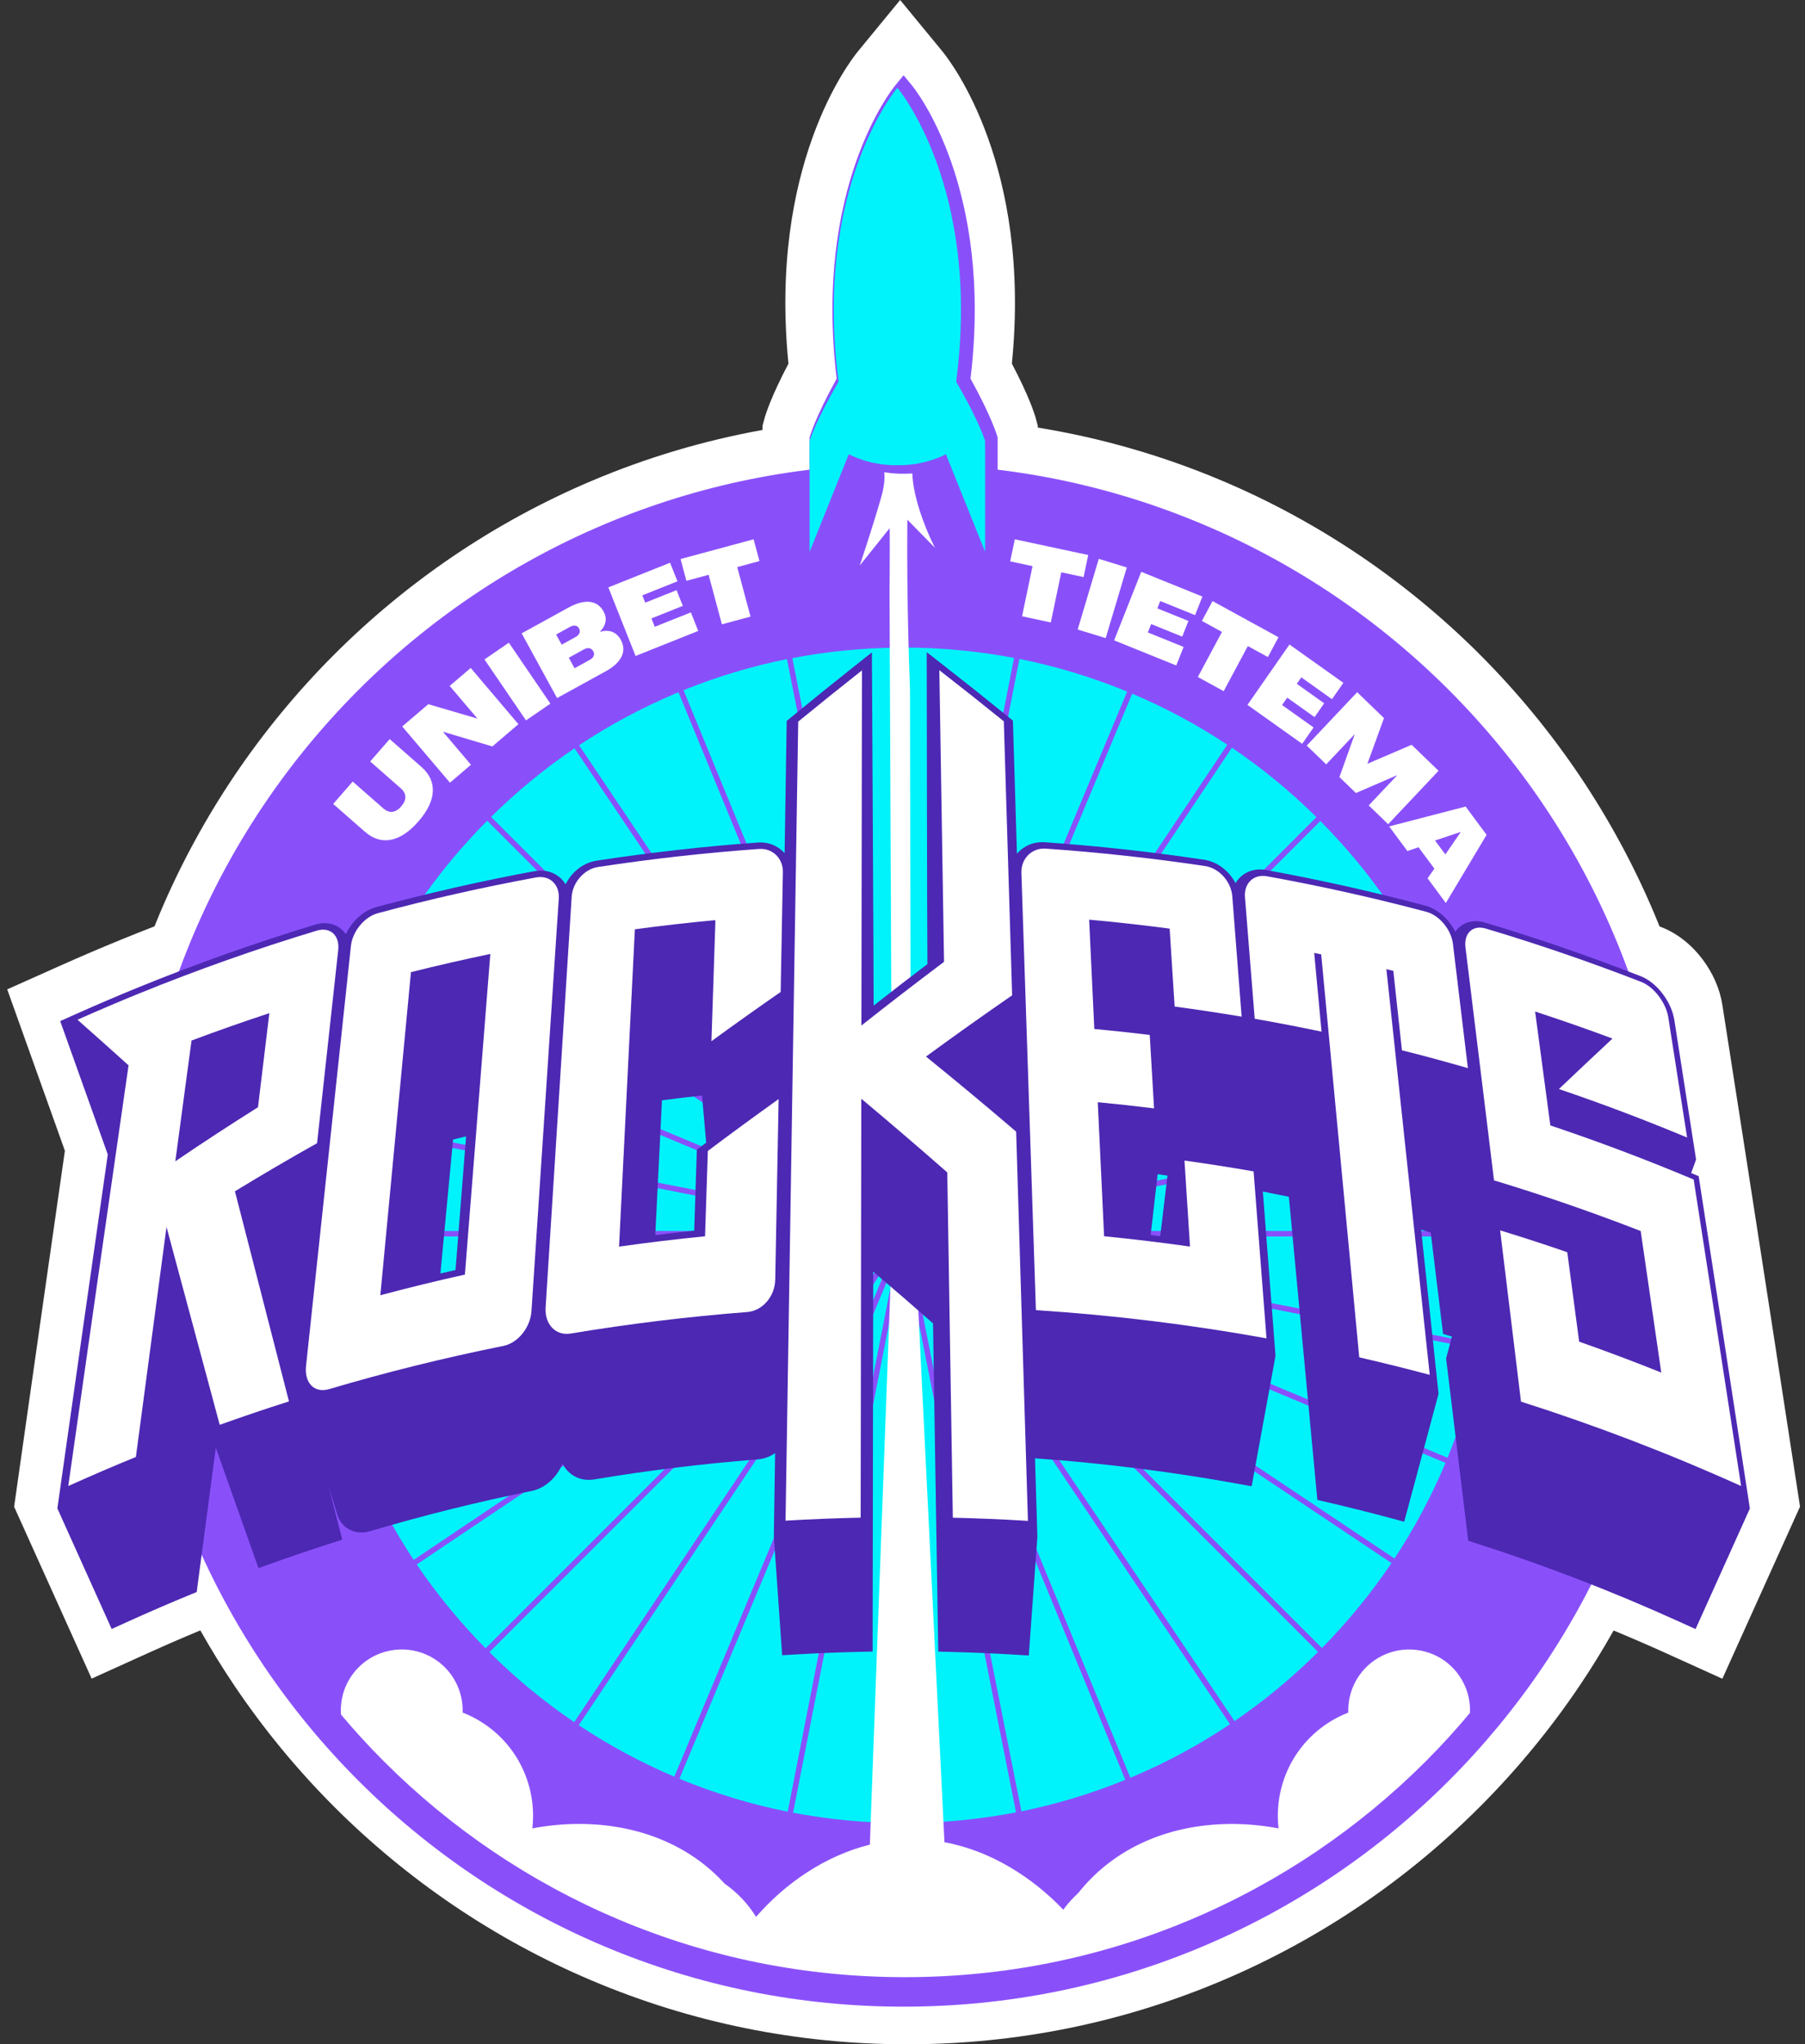
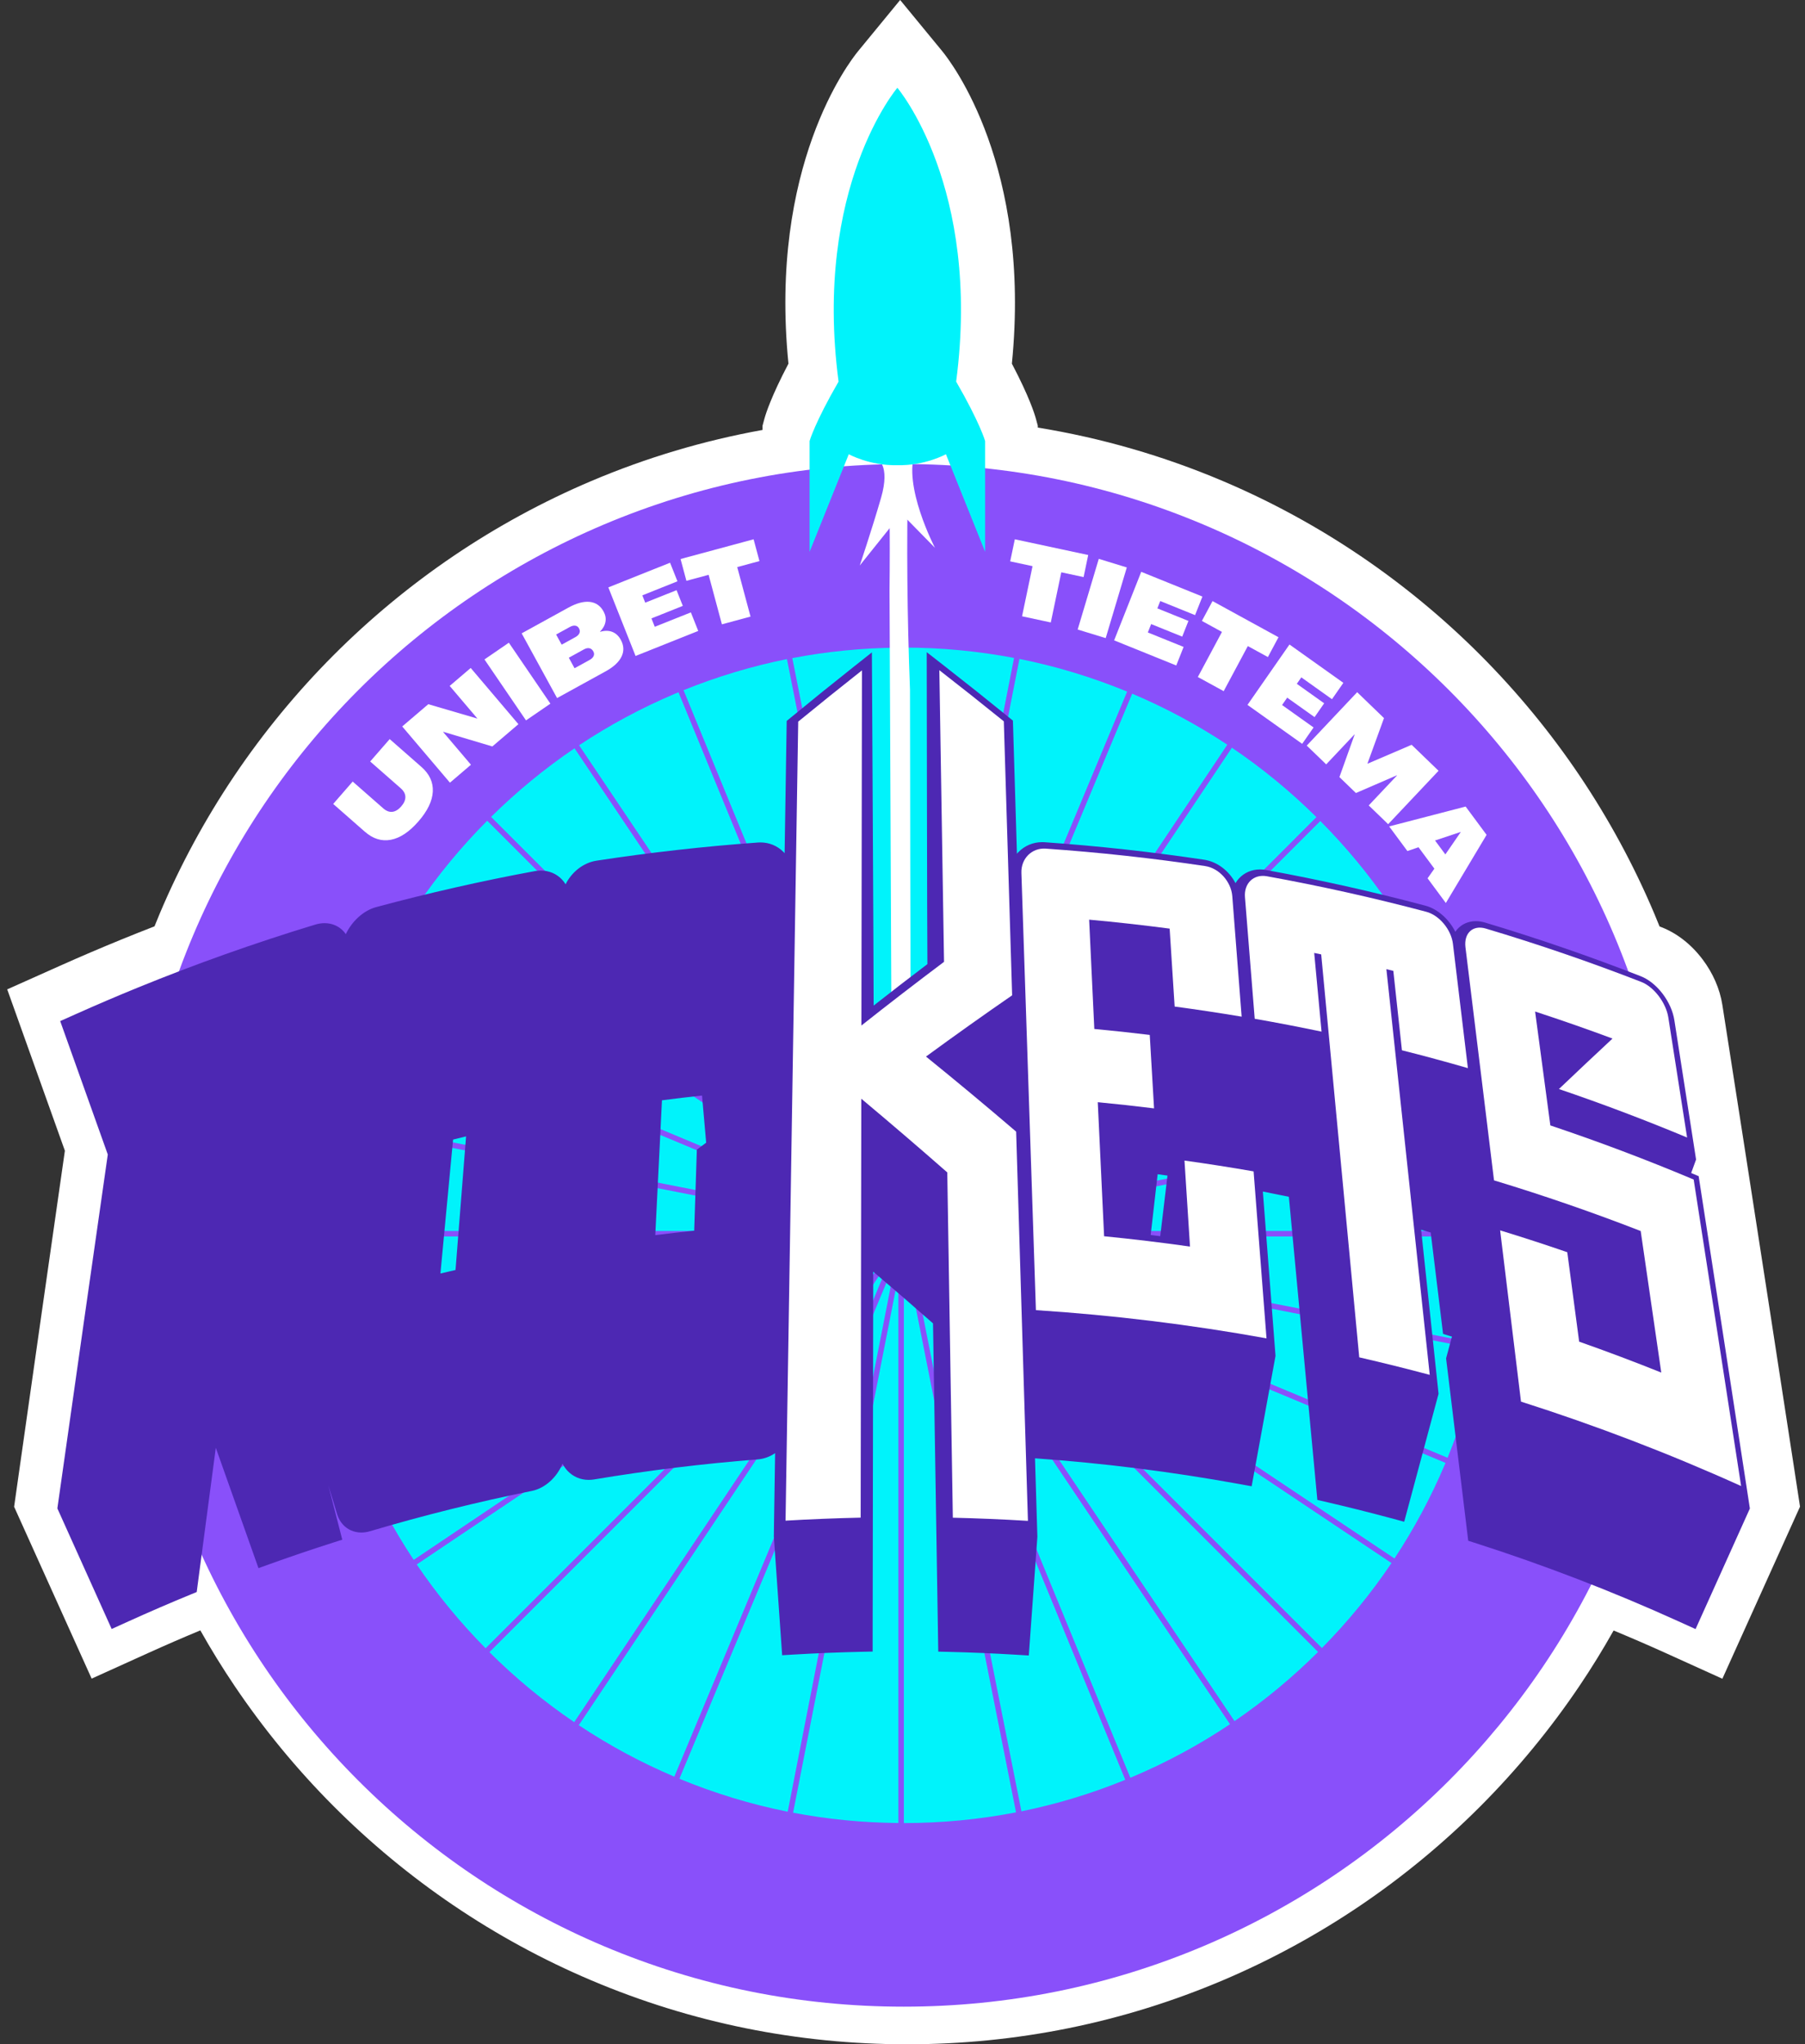
<svg xmlns="http://www.w3.org/2000/svg" fill="none" viewBox="0 0 227 257" height="257" width="227">
  <rect x="0" y="0" width="227" height="257" fill="#333333" stroke="none" />
  <path fill="white" d="M225.742 185.284C223.777 172.493 221.775 159.523 219.787 146.735L218.966 141.451C218.181 136.406 217.387 131.32 216.608 126.34C216.293 124.318 215.419 122.321 214.087 120.567C212.673 118.707 210.893 117.321 208.943 116.56C208.864 116.531 208.788 116.498 208.708 116.469C208.491 115.926 208.276 115.404 208.061 114.894C205.503 108.829 202.335 102.982 198.653 97.513C195.006 92.099 190.819 87.013 186.207 82.387C181.596 77.764 176.52 73.565 171.12 69.906C165.665 66.212 159.833 63.036 153.783 60.474C146.313 57.307 138.508 55.054 130.515 53.754V53.518L130.274 52.628C130.106 52.014 129.424 49.839 127.256 45.717C129.724 20.914 119.66 7.849 118.478 6.41L113.204 0L107.934 6.413C106.752 7.852 96.688 20.917 99.156 45.719C96.988 49.844 96.306 52.017 96.135 52.639L95.897 53.521V54.052C88.507 55.385 81.281 57.537 74.352 60.477C68.302 63.042 62.471 66.214 57.015 69.909C51.616 73.565 46.539 77.764 41.928 82.387C37.317 87.01 33.129 92.099 29.479 97.513C25.794 102.982 22.627 108.829 20.071 114.894C19.859 115.398 19.645 115.917 19.43 116.457C18.048 116.993 16.704 117.527 15.41 118.055C12.763 119.134 10.098 120.272 7.493 121.437L0.908 124.379L8.16 144.665C6.199 158.323 4.246 172.01 2.352 185.363L1.776 189.423L11.525 211.03L18.633 207.813C20.795 206.834 22.997 205.879 25.194 204.965C26.532 207.344 27.965 209.668 29.482 211.917C33.129 217.331 37.317 222.42 41.928 227.043C46.539 231.667 51.616 235.865 57.015 239.524C62.471 243.219 68.302 246.394 74.352 248.956C86.939 254.293 100.303 257 114.069 257C127.836 257 141.196 254.293 153.786 248.956C159.836 246.391 165.668 243.219 171.123 239.524C176.523 235.868 181.599 231.669 186.21 227.043C190.821 222.417 195.009 217.331 198.656 211.917C200.162 209.685 201.591 207.362 202.932 204.98C205.161 205.905 207.349 206.852 209.473 207.813L216.608 211.045L226.374 189.409L225.742 185.29V185.284Z" />
  <path fill="#00F3FB" d="M112.853 231.773C156.392 231.773 191.688 196.478 191.688 152.939C191.688 109.4 156.392 74.105 112.853 74.105C69.314 74.105 34.019 109.4 34.019 152.939C34.019 196.478 69.314 231.773 112.853 231.773Z" />
  <path fill="#8950FA" d="M202.983 117.555C200.552 111.805 197.543 106.262 194.04 101.081C190.573 95.948 186.592 91.126 182.206 86.74C177.82 82.354 172.998 78.373 167.865 74.906C162.679 71.403 157.138 68.394 151.388 65.963C139.427 60.904 126.728 58.337 113.642 58.337C100.556 58.337 87.856 60.904 75.895 65.963C70.148 68.394 64.605 71.403 59.419 74.906C54.286 78.373 49.46 82.354 45.078 86.74C40.692 91.126 36.711 95.951 33.244 101.081C29.741 106.265 26.732 111.808 24.301 117.555C19.242 129.516 16.675 142.216 16.675 155.302C16.675 168.389 19.242 181.088 24.301 193.049C26.732 198.796 29.741 204.34 33.244 209.526C36.711 214.659 40.692 219.485 45.078 223.867C49.463 228.253 54.286 232.234 59.419 235.702C64.602 239.204 70.145 242.214 75.895 244.644C87.856 249.703 100.556 252.27 113.642 252.27C126.728 252.27 139.427 249.703 151.388 244.644C157.135 242.214 162.679 239.204 167.865 235.702C172.998 232.234 177.823 228.253 182.206 223.867C186.592 219.482 190.573 214.656 194.04 209.526C197.543 204.343 200.549 198.799 202.983 193.049C208.042 181.088 210.608 168.389 210.608 155.302C210.608 142.216 208.042 129.516 202.983 117.555ZM175.375 195.929L116.808 156.782L181.79 183.908C181.769 183.959 181.748 184.009 181.728 184.059C179.964 188.223 177.838 192.187 175.372 195.929H175.375ZM181.731 126.545C181.757 126.604 181.781 126.666 181.804 126.725L116.69 153.489L175.091 114.245C177.682 118.111 179.899 122.219 181.731 126.545ZM182.064 127.363C183.792 131.587 185.115 135.931 186.025 140.37L117.079 154.074L182.064 127.366V127.363ZM116.421 152.839L166.045 103.214C169.27 106.457 172.159 109.953 174.705 113.678L116.421 152.839ZM115.904 152.381L154.926 93.999C158.712 96.554 162.262 99.472 165.558 102.726L115.904 152.381ZM116.391 157.328L174.997 196.502C172.436 200.306 169.513 203.873 166.246 207.184L116.391 157.328ZM165.762 207.677C162.507 210.917 158.999 213.82 155.257 216.375L115.934 157.848L165.762 207.677ZM116.944 156.091L186.137 169.667C185.221 174.313 183.857 178.855 182.049 183.268L116.941 156.088L116.944 156.091ZM117.215 155.444H187.531C187.522 160.033 187.097 164.558 186.267 168.994L117.215 155.444ZM117.171 154.756L186.161 141.046C187.035 145.532 187.492 150.11 187.525 154.756H117.171ZM154.35 93.621L115.355 151.962L142.386 87.207C142.386 87.207 142.395 87.21 142.401 87.212C146.598 88.987 150.588 91.132 154.35 93.621ZM113.674 81.412C118.37 81.412 122.995 81.852 127.528 82.715L113.674 153.312V81.412ZM112.644 151.69L85.963 86.769C90.187 85.062 94.528 83.754 98.967 82.859L112.647 151.687L112.644 151.69ZM99.643 82.735C104.011 81.899 108.465 81.459 112.986 81.421V149.871L99.643 82.735ZM112.679 158.371L99.064 227.76C94.41 226.83 89.862 225.445 85.444 223.619L112.682 158.371H112.679ZM112.983 160.394V229.183C108.497 229.145 104.076 228.711 99.74 227.887L112.983 160.394ZM113.674 156.885V156.873L127.779 227.843C123.166 228.735 118.456 229.189 113.674 229.192V156.885ZM114.702 158.507L141.518 223.752C137.277 225.483 132.915 226.806 128.456 227.713L114.702 158.504V158.507ZM114.667 151.826L128.205 82.838C132.832 83.763 137.357 85.136 141.751 86.947L114.667 151.826ZM84.885 87.212C85.033 87.15 85.181 87.094 85.328 87.032L112.062 152.083L72.827 93.692C76.622 91.173 80.647 89.005 84.882 87.212H84.885ZM45.553 184.059C45.482 183.891 45.417 183.719 45.346 183.551L110.656 156.708L52.027 196.103C49.511 192.311 47.343 188.288 45.553 184.056V184.059ZM110.957 152.869L52.499 113.793C55.072 110.012 58.001 106.465 61.271 103.181L110.957 152.869ZM61.758 102.697C65.013 99.487 68.518 96.604 72.254 94.073L111.412 152.349L61.761 102.697H61.758ZM110.538 153.418L45.651 126.33C47.443 122.127 49.605 118.134 52.115 114.366L110.538 153.418ZM110.402 154.106L41.224 140.532C42.163 135.899 43.554 131.365 45.385 126.965L110.402 154.106ZM110.13 154.756H39.759C39.791 150.166 40.237 145.642 41.094 141.209L110.13 154.756ZM110.175 155.444L41.052 169.18C40.199 164.685 39.762 160.098 39.753 155.444H110.175ZM110.266 156.126L45.086 182.913C43.377 178.672 42.068 174.31 41.179 169.853L110.263 156.123L110.266 156.126ZM110.925 157.361L61.07 207.216C57.842 203.95 54.95 200.43 52.408 196.679L110.925 157.358V157.361ZM111.442 157.815L72.213 216.502C68.415 213.923 64.85 210.988 61.551 207.704L111.442 157.813V157.815ZM72.789 216.886L111.991 158.235L84.806 223.357C80.585 221.567 76.572 219.402 72.789 216.886ZM142.401 223.392C142.319 223.427 142.236 223.457 142.153 223.492L115.284 158.117L154.687 216.762C150.824 219.349 146.719 221.567 142.398 223.392H142.401Z" />
  <path fill="white" d="M111.868 74.228C111.915 82.872 112.048 114.839 112.098 126.357C112.903 125.741 113.708 125.127 114.513 124.517C114.486 119.753 114.46 98.037 114.442 86.71C113.726 68.034 114.132 50.637 115.565 35.18H110.433C111.538 47.138 112.033 60.257 111.868 74.231V74.228Z" />
-   <path fill="white" d="M183.252 210.302C180.643 206.973 175.817 206.39 172.489 208.999C170.49 210.567 169.482 212.937 169.561 215.302C168.317 215.785 167.123 216.454 166.02 217.318C162.079 220.408 160.26 225.219 160.793 229.862C153.615 228.489 145.437 229.506 139.246 234.358C137.872 235.434 136.663 236.655 135.605 237.982C134.909 238.618 134.275 239.317 133.721 240.081C129.817 236 124.611 232.672 118.777 231.596L115.401 162.943C114.287 161.97 113.169 161 112.046 160.036L109.393 231.903C103.735 233.306 98.747 236.773 95.08 240.983C94.069 239.338 92.727 237.92 91.147 236.82C90.342 235.939 89.461 235.11 88.497 234.355C82.305 229.503 74.127 228.483 66.949 229.86C67.479 225.213 65.663 220.405 61.722 217.315C60.619 216.451 59.425 215.782 58.181 215.299C58.261 212.934 57.252 210.564 55.254 208.996C51.925 206.387 47.099 206.973 44.49 210.299C43.275 211.847 42.759 213.722 42.883 215.546C44.596 217.581 46.389 219.544 48.264 221.419C52.456 225.611 57.067 229.417 61.972 232.731C66.925 236.077 72.223 238.952 77.715 241.278C89.145 246.113 101.283 248.562 113.789 248.562C126.294 248.562 138.432 246.113 149.862 241.278C155.354 238.955 160.652 236.08 165.605 232.731C170.51 229.417 175.124 225.611 179.314 221.419C181.251 219.482 183.102 217.448 184.865 215.343C184.939 213.583 184.417 211.79 183.246 210.299L183.252 210.302Z" />
  <path fill="#4D28B3" d="M220.068 189.65L219.683 187.14C217.735 174.434 215.737 161.474 213.744 148.624L213.627 147.863L212.923 147.566C212.843 147.533 212.764 147.501 212.685 147.466L213.301 145.774L212.923 143.343C212.139 138.302 211.347 133.221 210.569 128.245C210.396 127.134 209.874 125.961 209.102 124.941C208.313 123.901 207.33 123.111 206.332 122.722C199.926 120.221 193.335 117.952 186.751 115.978C186.363 115.863 185.979 115.804 185.606 115.804C184.679 115.804 183.846 116.169 183.259 116.832C183.174 116.929 183.094 117.032 183.021 117.139C182.24 115.571 180.814 114.271 179.259 113.859C172.665 112.103 165.919 110.591 159.208 109.371C158.956 109.327 158.704 109.303 158.46 109.303C157.427 109.303 156.488 109.704 155.816 110.435C155.649 110.615 155.505 110.815 155.379 111.024C154.578 109.498 153.099 108.331 151.441 108.083C144.815 107.09 138.063 106.348 131.378 105.882C131.276 105.876 131.17 105.871 131.07 105.871C129.92 105.871 128.852 106.321 128.063 107.138C128.004 107.199 127.948 107.261 127.892 107.326L127.405 91.223L127.385 90.592L126.895 90.194C124.221 88.02 121.498 85.851 118.805 83.75L116.545 81.988C116.545 81.988 116.592 118.591 116.633 121.205C114.379 122.911 112.117 124.656 109.872 126.418C109.878 122.793 109.652 82.014 109.652 82.014L107.428 83.773C104.763 85.88 102.073 88.052 99.429 90.23L98.936 90.633L98.927 91.273L98.674 107.258C98.636 107.214 98.595 107.173 98.554 107.129C97.782 106.339 96.747 105.906 95.632 105.906C95.529 105.906 95.426 105.909 95.32 105.918C88.554 106.404 81.725 107.173 75.02 108.201C73.359 108.455 71.895 109.633 71.129 111.169C71 110.956 70.853 110.759 70.683 110.579C70.002 109.849 69.055 109.445 68.013 109.445C67.761 109.445 67.499 109.468 67.241 109.516C60.565 110.75 53.855 112.274 47.299 114.042C45.703 114.472 44.253 115.821 43.487 117.439C43.408 117.321 43.323 117.209 43.229 117.106C42.624 116.431 41.771 116.057 40.82 116.057C40.43 116.057 40.028 116.119 39.626 116.243C32.084 118.532 24.557 121.205 17.257 124.187C14.674 125.242 12.072 126.356 9.522 127.496L7.57 128.368L13.556 145.141C11.54 159.205 9.53 173.29 7.567 187.151L7.215 189.632L14.043 204.79L16.171 203.827C18.765 202.651 21.415 201.505 24.05 200.426L24.739 200.143L24.836 199.404C25.596 193.649 26.368 187.829 27.14 182.009L32.507 197.141L33.818 196.669C36.48 195.711 39.194 194.792 41.888 193.932L43.044 193.563L42.742 192.382C42.258 190.493 41.773 188.607 41.292 186.724C41.292 186.727 42.396 190.369 42.399 190.378C42.554 190.858 42.792 191.286 43.109 191.642C43.699 192.302 44.529 192.665 45.441 192.665C45.803 192.665 46.172 192.609 46.545 192.497C53.218 190.516 60.061 188.813 66.883 187.434C68.559 187.095 70.038 185.719 70.745 184.007C70.912 184.334 71.121 184.635 71.367 184.9C72.057 185.64 73.004 186.046 74.031 186.046C74.254 186.046 74.48 186.026 74.709 185.99C81.499 184.856 88.425 184.007 95.291 183.471C96.072 183.409 96.82 183.135 97.48 182.681L97.339 191.677C97.339 191.677 97.316 193.16 97.319 193.16L98.364 208.09L99.743 208.008C102.645 207.837 105.588 207.719 108.493 207.654L109.746 207.628V206.369L109.772 190.033L109.819 159.871C112.331 162.002 114.852 164.179 117.337 166.369L117.678 187.605L117.977 206.399L117.998 207.637L119.23 207.666C122.132 207.734 125.078 207.861 127.98 208.037L129.383 208.123C129.383 208.123 130.46 193.192 130.463 193.192L130.416 191.683L130.164 183.335C138.726 183.937 147.336 185.018 155.772 186.55L157.41 186.848L160.411 170.458L160.274 168.679C159.789 162.385 159.302 156.091 158.818 149.796C159.913 150.009 161.004 150.23 162.09 150.457C163.267 162.953 164.437 175.421 165.585 187.638L165.673 188.566L166.577 188.775C169.314 189.406 172.079 190.095 174.79 190.823L176.595 191.309L180.914 175.226L180.703 173.231C180.048 167.061 179.388 160.844 178.725 154.6C178.895 154.65 179.068 154.697 179.239 154.747L179.928 154.947C180.007 155.59 180.087 156.232 180.163 156.874L180.404 158.849C180.729 161.518 181.055 164.188 181.381 166.861L181.483 167.695L182.284 167.939C182.39 167.971 182.496 168.004 182.601 168.036L181.862 170.771L182.103 172.739C182.915 179.413 183.737 186.188 184.547 192.877L184.647 193.699L185.433 193.949C194.128 196.728 202.758 200.049 211.08 203.824L213.237 204.802L220.068 189.644V189.65ZM88.806 143.656C88.592 143.818 88.375 143.977 88.161 144.139L87.635 144.537L87.615 145.197L87.304 154.717C85.675 154.885 84.041 155.074 82.409 155.277C82.691 149.626 82.97 143.974 83.251 138.325C84.924 138.107 86.605 137.91 88.287 137.727L88.809 143.662L88.806 143.656ZM56.983 143.261C57.525 143.125 58.068 142.993 58.614 142.863C58.171 148.482 57.728 154.09 57.288 159.659C56.657 159.803 56.023 159.948 55.389 160.098C55.92 154.485 56.451 148.862 56.98 143.261H56.983ZM146.825 147.79L145.913 155.407C145.513 155.357 145.114 155.307 144.712 155.26L145.587 147.619C145.998 147.675 146.411 147.731 146.825 147.79Z" />
-   <path fill="white" d="M39.876 143.718C40.761 135.62 41.648 127.527 42.535 119.441C42.739 117.586 41.524 116.487 39.826 117C32.288 119.279 24.829 121.914 17.474 124.904C14.885 125.956 12.308 127.056 9.743 128.197C11.875 130.077 14.015 131.988 16.167 133.931C13.626 151.516 11.1 169.146 8.585 186.82C11.403 185.546 14.239 184.329 17.09 183.164C18.37 173.515 19.655 163.878 20.94 154.249C23.163 162.51 25.395 170.8 27.633 179.123C30.522 178.088 33.426 177.106 36.342 176.18C34.069 167.342 31.801 158.539 29.546 149.765C32.972 147.675 36.415 145.658 39.876 143.718ZM24.083 130.815C27.329 129.597 30.593 128.45 33.874 127.371C33.396 131.313 32.919 135.254 32.444 139.199C28.959 141.387 25.492 143.654 22.049 145.994C22.727 140.932 23.405 135.871 24.086 130.815H24.083Z" />
-   <path fill="white" d="M67.425 110.305C60.739 111.537 54.091 113.037 47.499 114.809C45.833 115.257 44.329 117.094 44.135 118.904C42.248 136.484 40.367 154.087 38.489 171.714C38.259 173.878 39.547 175.178 41.372 174.639C48.625 172.495 55.951 170.682 63.327 169.199C65.128 168.837 66.703 166.891 66.838 164.836C67.982 147.536 69.126 130.243 70.273 112.958C70.391 111.189 69.114 109.998 67.431 110.308L67.425 110.305ZM58.466 160.237C54.907 161.024 51.361 161.891 47.832 162.834C49.114 149.285 50.397 135.747 51.682 122.215C54.999 121.384 58.327 120.623 61.664 119.927C60.597 133.356 59.53 146.794 58.466 160.237Z" />
-   <path fill="white" d="M95.483 106.725C88.699 107.211 81.933 107.969 75.197 108.998C73.487 109.257 72.01 110.929 71.898 112.716C70.804 129.924 69.71 147.141 68.617 164.367C68.481 166.498 69.893 167.96 71.774 167.648C79.144 166.422 86.559 165.519 93.991 164.942C95.887 164.794 97.458 162.978 97.496 160.867C97.638 153.302 97.779 145.735 97.921 138.17C94.952 140.292 91.983 142.465 89.02 144.691C88.903 148.267 88.785 151.843 88.667 155.422C85.055 155.779 81.45 156.212 77.853 156.722C78.516 143.42 79.18 130.121 79.843 116.825C83.177 116.38 86.52 115.997 89.87 115.684C89.928 115.678 89.973 115.723 89.97 115.785C89.805 120.823 89.64 125.858 89.472 130.897C92.37 128.783 95.273 126.719 98.177 124.706C98.272 119.682 98.366 114.661 98.457 109.638C98.49 107.919 97.157 106.61 95.483 106.731V106.725Z" />
  <path fill="white" d="M179.366 114.626C172.736 112.866 166.05 111.377 159.328 110.16C157.665 109.859 156.427 111.044 156.569 112.789C156.978 117.884 157.385 122.981 157.795 128.078C160.605 128.568 163.405 129.107 166.2 129.694C165.894 126.395 165.584 123.099 165.277 119.8C165.569 119.859 165.864 119.921 166.156 119.983C167.754 136.855 169.349 153.739 170.941 170.64C173.907 171.322 176.861 172.056 179.806 172.843C177.993 155.82 176.177 138.821 174.355 121.84C174.646 121.911 174.935 121.982 175.227 122.055C175.587 125.384 175.95 128.709 176.309 132.038C179.083 132.736 181.849 133.485 184.605 134.281C183.977 129.072 183.352 123.863 182.724 118.656C182.509 116.873 181.009 115.059 179.369 114.626H179.366Z" />
  <path fill="white" d="M151.563 108.878C144.906 107.884 138.217 107.153 131.516 106.687C129.765 106.566 128.394 107.937 128.453 109.738C129.06 128.058 129.668 146.381 130.278 164.706C139.989 165.334 149.671 166.516 159.278 168.253C158.736 161.254 158.197 154.258 157.654 147.262C154.762 146.758 151.864 146.304 148.963 145.903C149.193 149.506 149.426 153.111 149.656 156.714C146.062 156.204 142.459 155.773 138.854 155.417C138.589 149.8 138.323 144.181 138.058 138.565C140.419 138.789 142.778 139.049 145.136 139.341C144.957 136.263 144.777 133.185 144.594 130.107C142.274 129.824 139.948 129.576 137.622 129.358C137.406 124.777 137.188 120.198 136.973 115.617C140.352 115.924 143.727 116.301 147.097 116.743C147.306 120.01 147.515 123.273 147.725 126.54C150.537 126.917 153.347 127.342 156.151 127.81C155.758 122.757 155.366 117.707 154.974 112.657C154.833 110.838 153.311 109.14 151.572 108.881L151.563 108.878Z" />
  <path fill="white" d="M118.724 120.918C115.26 123.518 111.796 126.186 108.332 128.925C108.355 114.043 108.376 99.161 108.4 84.278C105.726 86.383 103.055 88.533 100.384 90.72C99.853 124.202 99.322 157.687 98.792 191.172C101.937 190.986 105.086 190.862 108.238 190.791C108.264 173.235 108.291 155.682 108.317 138.126C111.92 141.139 115.525 144.229 119.131 147.392C119.364 161.861 119.597 176.331 119.83 190.8C122.978 190.874 126.127 191.007 129.275 191.198C128.78 174.886 128.285 158.574 127.792 142.265C124.016 139.034 120.236 135.888 116.454 132.828C120.068 130.184 123.68 127.616 127.288 125.128C126.94 113.645 126.59 102.165 126.242 90.685C123.541 88.497 120.838 86.354 118.134 84.255C118.332 96.475 118.527 108.695 118.724 120.915V120.918Z" />
  <path fill="white" d="M196.05 136.908C198.762 137.831 201.463 138.798 204.149 139.815C206.837 140.832 209.511 141.893 212.173 143.005C211.386 137.966 210.599 132.931 209.809 127.899C209.52 126.062 208.005 124.066 206.416 123.447C199.965 120.938 193.435 118.7 186.849 116.734C185.225 116.251 184.081 117.312 184.299 119.093C185.148 125.997 185.994 132.907 186.843 139.824C187.194 142.678 187.542 145.534 187.89 148.391C194.099 150.272 200.251 152.395 206.336 154.759C207.2 160.685 208.064 166.619 208.925 172.554C205.505 171.183 202.058 169.886 198.597 168.668C198.099 164.918 197.601 161.171 197.103 157.424C194.302 156.457 191.486 155.543 188.659 154.676C189.535 161.849 190.41 169.025 191.283 176.207C200.658 179.19 209.9 182.728 218.966 186.82C216.985 173.948 214.995 161.106 212.999 148.288C207.058 145.785 201.044 143.518 194.974 141.484C194.337 136.711 193.698 131.938 193.058 127.167C196.318 128.232 199.564 129.364 202.793 130.564C200.555 132.648 198.305 134.762 196.05 136.911V136.908Z" />
  <path fill="white" d="M110.281 57.668C110.281 57.668 112.028 58.374 110.795 62.613C109.561 66.853 108.123 71.092 108.123 71.092L111.927 66.348C111.927 66.348 112.236 72.915 112.545 72.51C112.855 72.104 114.028 65.248 114.028 65.248L117.583 68.871C117.583 68.871 113.47 61 115.116 56.761" />
-   <path fill="#8950FA" d="M125.413 54.843C125.387 54.749 124.759 52.5 122.052 47.597C124.958 23.556 115.112 11.256 114.689 10.741L113.638 9.46L112.587 10.741C112.164 11.256 102.315 23.556 105.224 47.597C102.518 52.5 101.889 54.749 101.863 54.843L101.816 55.02V68.88L104.449 69.374L108.603 58.666C109.719 59.087 111.407 59.555 113.389 59.555C113.471 59.555 113.556 59.555 113.641 59.555C113.726 59.555 113.808 59.555 113.894 59.555C115.875 59.555 117.563 59.087 118.679 58.666L122.833 69.374L125.466 68.88V55.02L125.419 54.843H125.413Z" />
  <path fill="#00F3FB" d="M120.247 47.974C123.462 23.497 112.853 11.037 112.853 11.037C112.853 11.037 102.243 23.497 105.459 47.974C102.457 53.16 101.816 55.442 101.816 55.442V69.374L106.744 57.103C106.744 57.103 109.352 58.557 112.853 58.482C116.353 58.557 118.961 57.103 118.961 57.103L123.89 69.374V55.442C123.89 55.442 123.245 53.16 120.247 47.974Z" />
  <path fill="white" d="M45.889 104.565L41.903 101.068L44.356 98.254L48.198 101.625C48.58 101.958 48.962 102.102 49.347 102.058C49.732 102.013 50.102 101.787 50.458 101.38C50.813 100.974 50.986 100.576 50.98 100.184C50.972 99.795 50.778 99.433 50.399 99.1L46.556 95.73L49.009 92.916L52.996 96.413C54.015 97.306 54.494 98.346 54.43 99.527C54.365 100.711 53.763 101.958 52.617 103.271C51.471 104.585 50.319 105.351 49.159 105.572C47.999 105.793 46.909 105.457 45.889 104.562V104.565ZM59.227 96.139L55.725 92.017L55.746 92L61.918 93.841L65.197 91.042L59.198 83.975L56.554 86.231L60.029 90.323L60.02 90.332L53.863 88.529L50.584 91.328L56.586 98.396L59.23 96.139H59.227ZM69.219 88.462L63.995 80.799L60.928 82.902L66.152 90.565L69.219 88.462ZM70.059 87.76L65.605 79.623L71.478 76.391C72.506 75.826 73.405 75.584 74.169 75.667C74.933 75.752 75.515 76.156 75.908 76.877C76.143 77.308 76.223 77.741 76.143 78.177C76.064 78.613 75.838 79.022 75.459 79.405L75.471 79.429C76.043 79.261 76.555 79.264 77.001 79.438C77.448 79.611 77.806 79.944 78.074 80.436C78.464 81.152 78.497 81.853 78.168 82.54C77.839 83.226 77.175 83.845 76.176 84.393L70.056 87.76H70.059ZM73.426 81.644L71.534 82.687L72.257 84.01L74.149 82.967C74.404 82.826 74.572 82.664 74.657 82.475C74.739 82.287 74.727 82.095 74.622 81.9C74.498 81.674 74.334 81.538 74.128 81.494C73.922 81.45 73.69 81.5 73.426 81.644ZM69.939 79.77L70.638 81.046L72.362 80.097C72.618 79.956 72.785 79.791 72.868 79.6C72.95 79.408 72.932 79.208 72.815 78.996C72.709 78.801 72.553 78.686 72.351 78.657C72.148 78.627 71.919 78.68 71.663 78.822L69.939 79.77ZM87.813 79.323L86.884 76.987L82.345 78.798L81.928 77.744L85.871 76.17L85.086 74.194L81.147 75.767L80.779 74.845L85.198 73.08L84.27 70.744L76.505 73.843L79.93 82.466L87.813 79.32V79.323ZM89.117 72.264L90.789 78.489L94.388 77.517L92.716 71.292L95.51 70.537L94.775 67.798L85.589 70.278L86.323 73.018L89.117 72.264Z" />
  <path fill="white" d="M129.849 71.174L127.043 70.573L127.626 67.798L136.855 69.774L136.276 72.549L133.47 71.948L132.15 78.253L128.535 77.478L129.854 71.174H129.849ZM139.055 80.221L141.709 71.336L138.184 70.257L135.53 79.142L139.058 80.221H139.055ZM147.929 83.662L148.853 81.328L144.354 79.511L144.771 78.456L148.678 80.035L149.459 78.061L145.552 76.482L145.916 75.56L150.295 77.331L151.218 74.998L143.524 71.887L140.115 80.503L147.929 83.662ZM153.677 79.443L150.642 85.111L153.893 86.89L156.929 81.222L159.452 82.604L160.786 80.109L152.489 75.566L151.154 78.061L153.677 79.443ZM163.766 93.51L165.197 91.454L161.235 88.634L161.881 87.706L165.322 90.154L166.531 88.416L163.09 85.968L163.656 85.155L167.513 87.901L168.944 85.844L162.167 81.025L156.885 88.617L163.766 93.513V93.51ZM166.788 96.09L170.345 92.323L170.362 92.34L168.448 97.693L170.523 99.696L175.673 97.469L175.691 97.487L172.134 101.255L174.578 103.614L180.915 96.9L177.529 93.633L171.994 96.005L171.976 95.987L174.054 90.278L170.68 87.02L164.34 93.734L166.785 96.093L166.788 96.09ZM174.703 103.894L184.32 101.396L186.957 104.955L181.832 113.522L179.534 110.417L180.39 109.206L178.395 106.513L176.996 106.99L174.703 103.894ZM180.472 105.662L181.771 107.415L183.697 104.619L183.682 104.598L180.472 105.662Z" />
</svg>